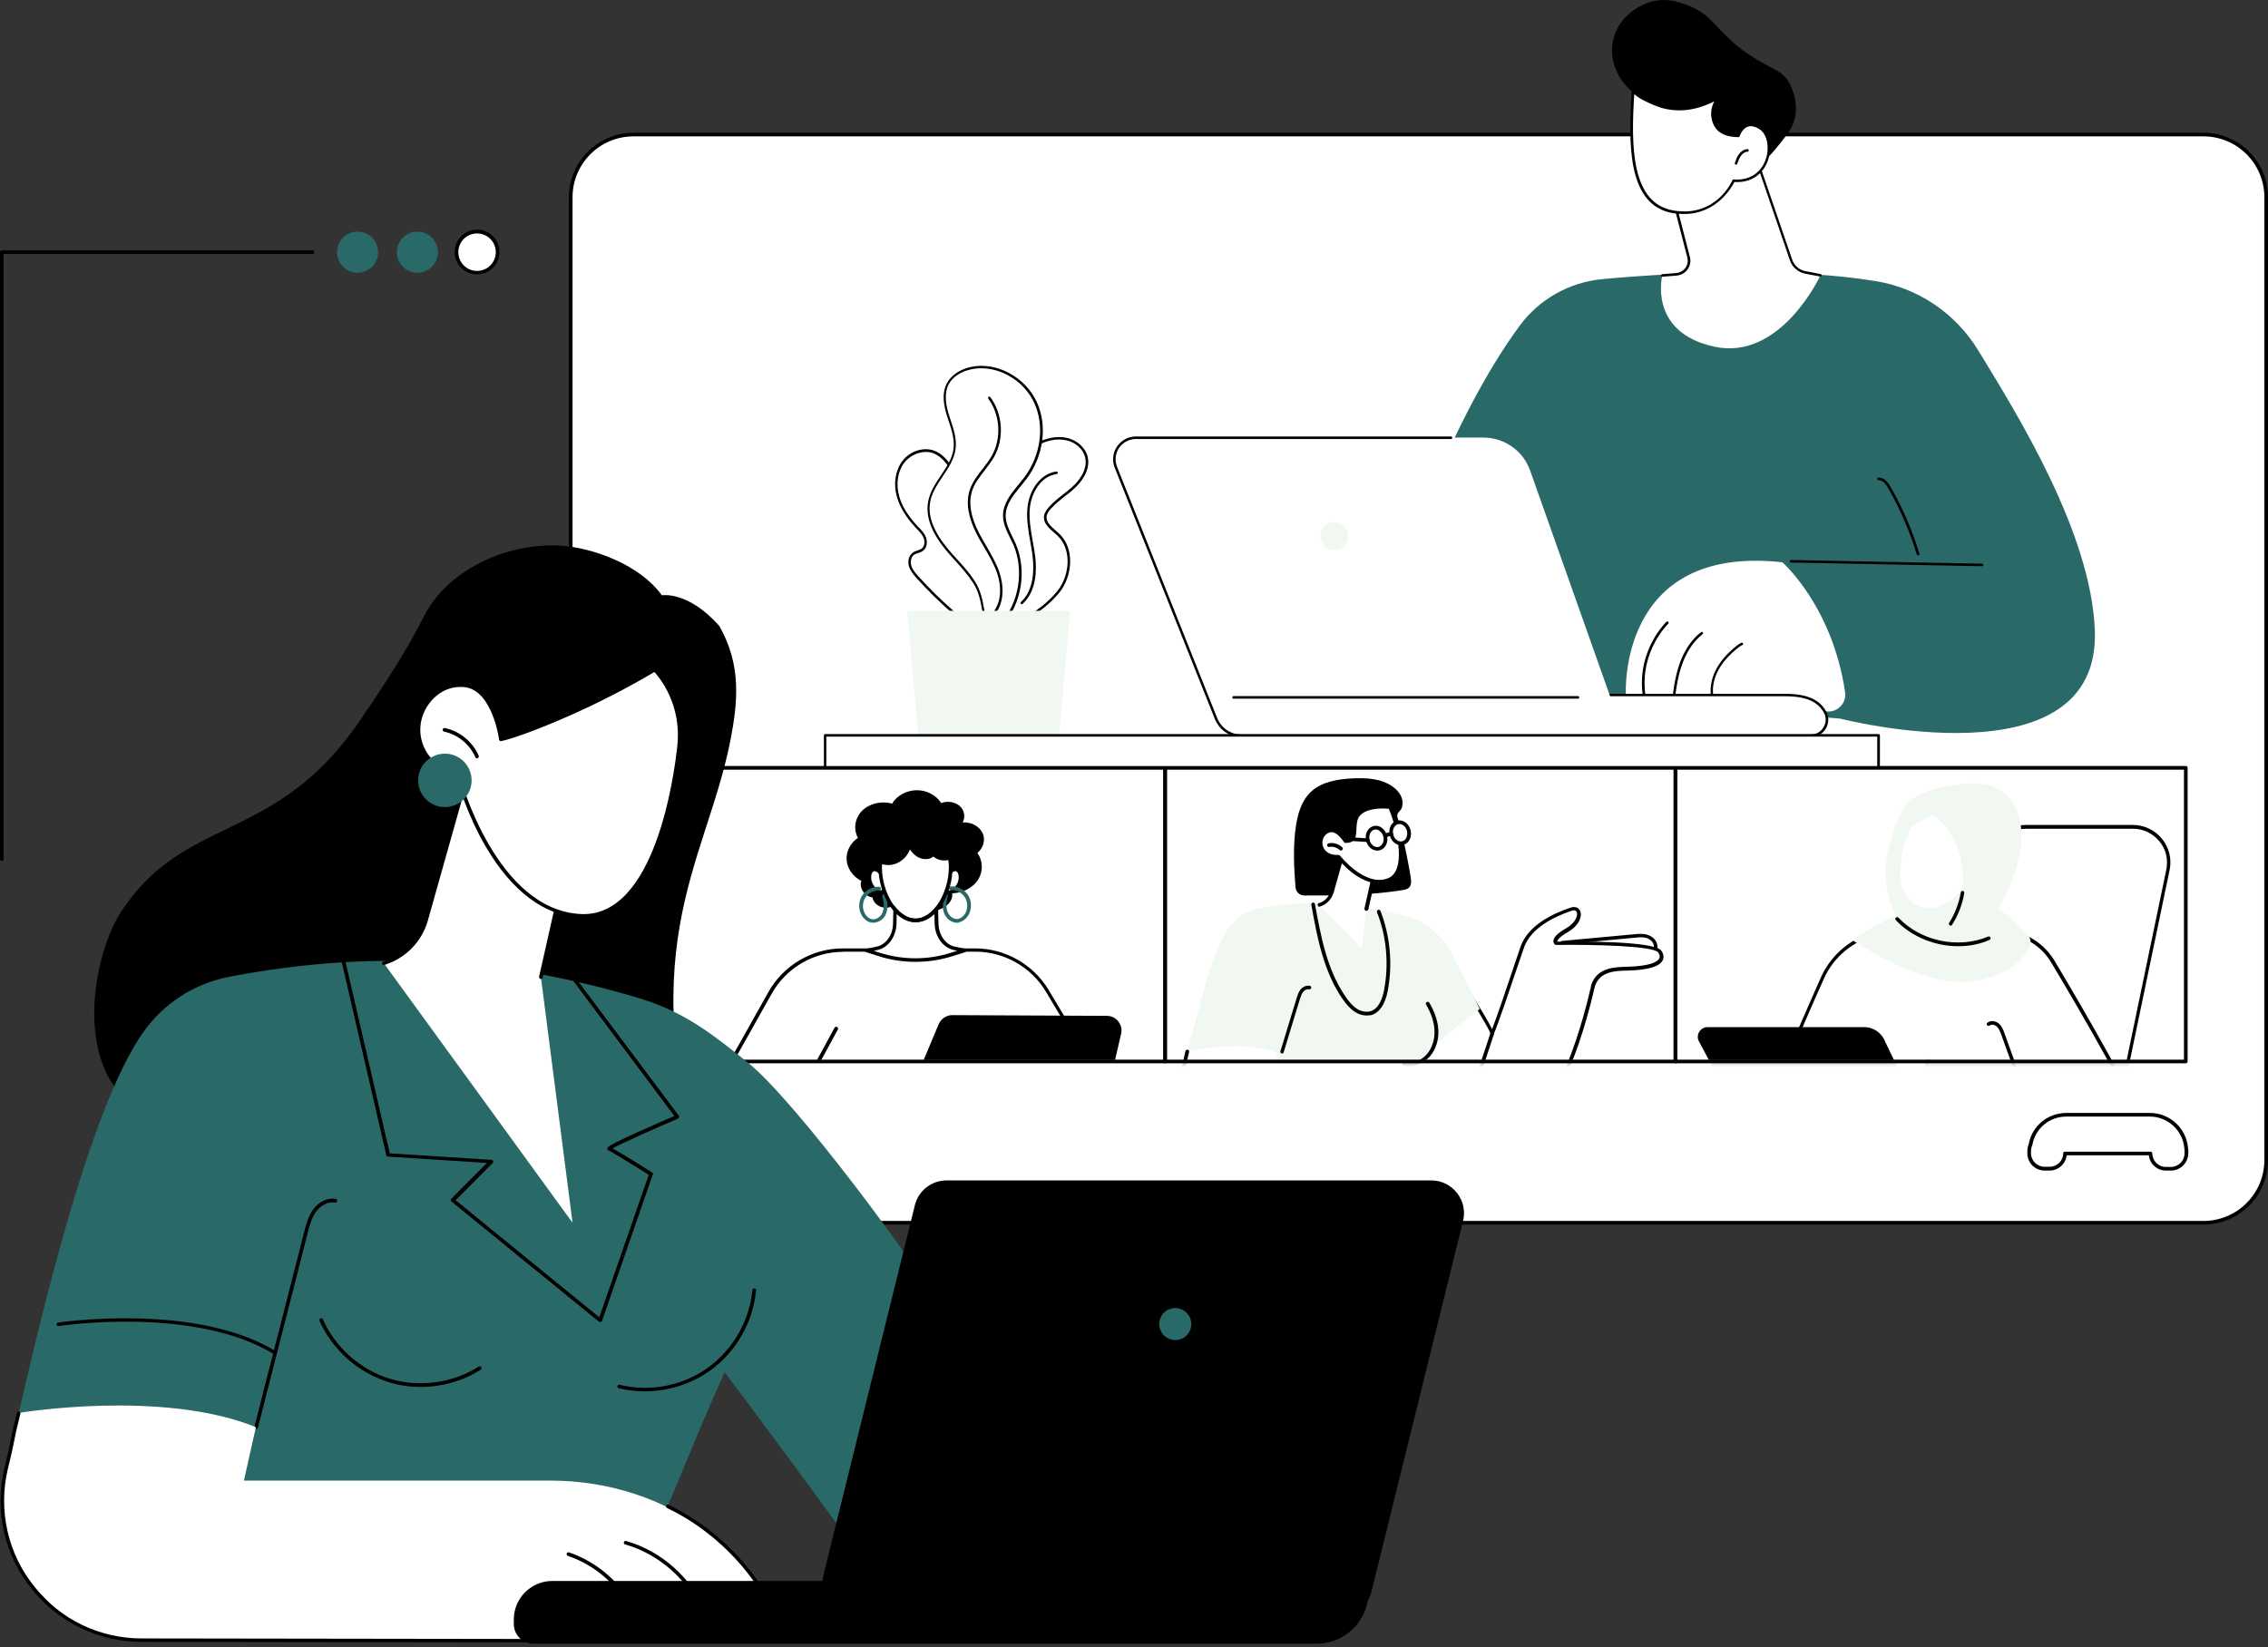
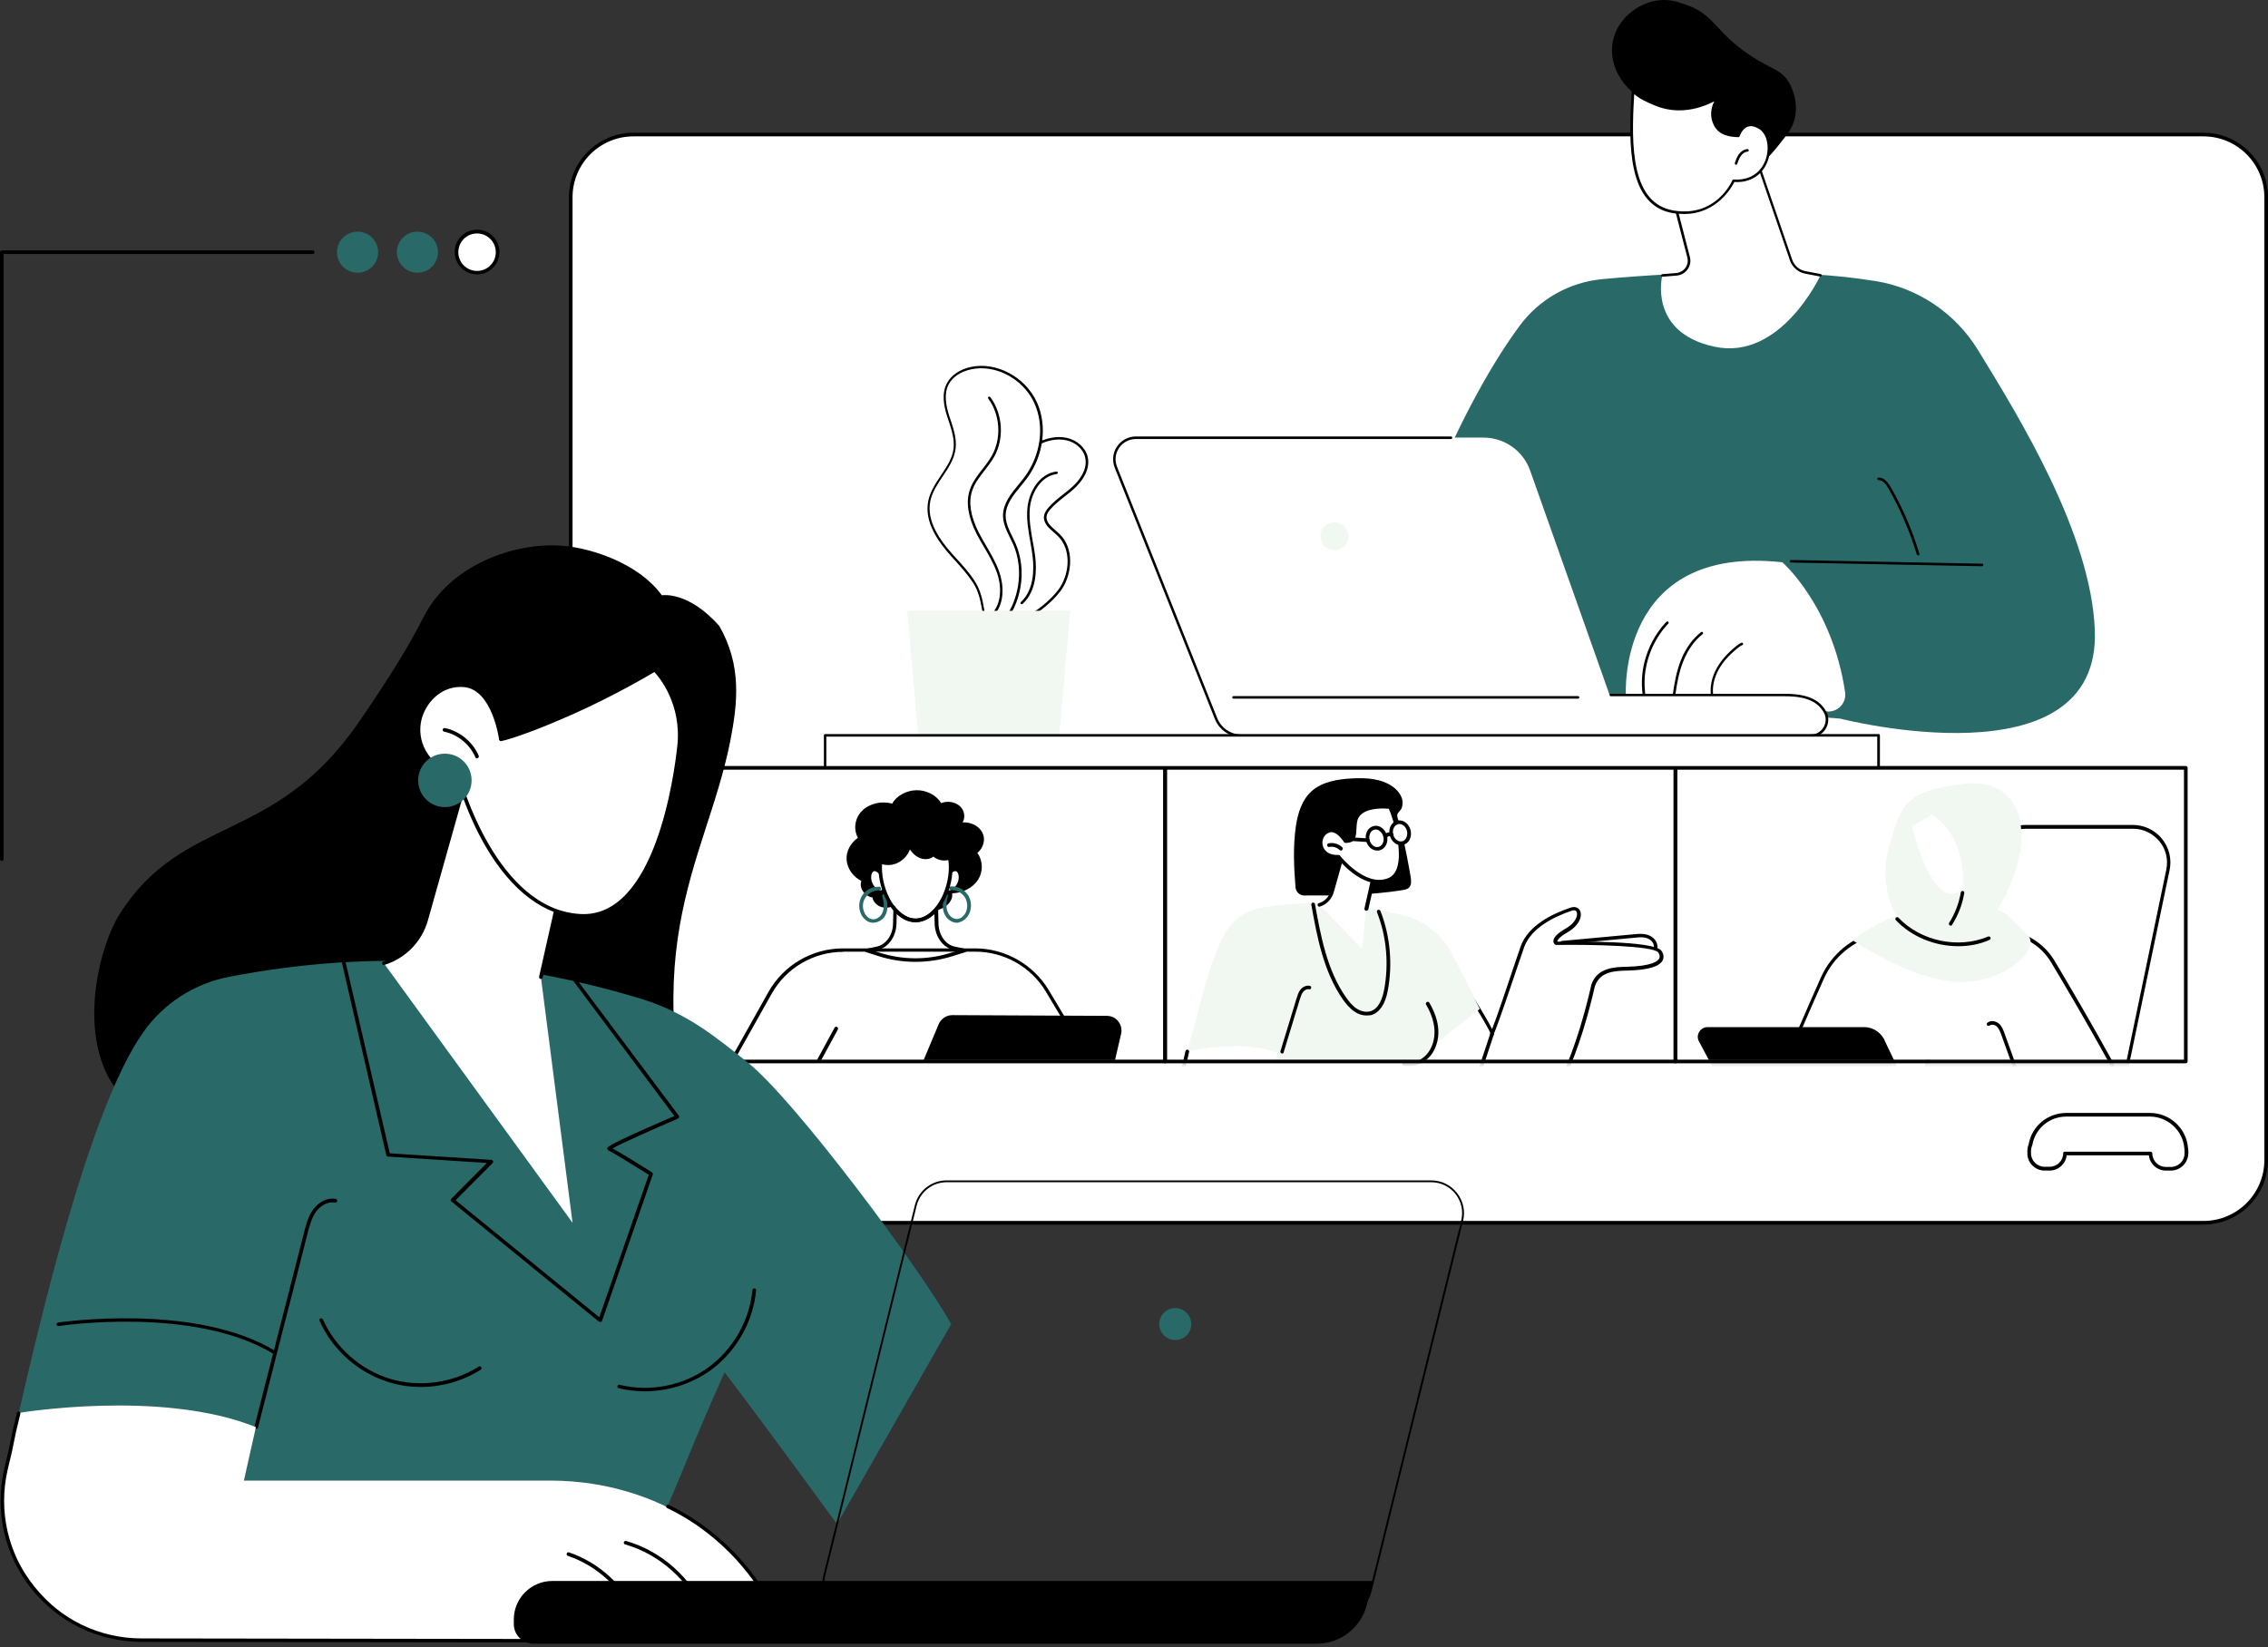
<svg xmlns="http://www.w3.org/2000/svg" width="530" height="385" viewBox="0 0 530 385" fill="none">
  <rect x="0" y="0" width="530" height="385" fill="#333333" stroke="none" />
  <path d="M514.912 285.826H148.034C139.959 285.826 133.371 279.281 133.371 271.163V46.115C133.371 38.039 139.916 31.451 148.034 31.451H514.912C522.987 31.451 529.575 37.997 529.575 46.115V271.163C529.575 279.238 523.03 285.826 514.912 285.826Z" fill="white" />
  <path d="M514.912 286.251H148.035C139.704 286.251 132.946 279.493 132.946 271.163V46.115C132.946 37.784 139.704 31.026 148.035 31.026H514.912C523.242 31.026 530 37.784 530 46.115V271.163C530 279.493 523.242 286.251 514.912 286.251ZM148.035 31.877C140.172 31.877 133.796 38.252 133.796 46.115V271.163C133.796 279.026 140.172 285.401 148.035 285.401H514.912C522.775 285.401 529.15 279.026 529.15 271.163V46.115C529.15 38.252 522.775 31.877 514.912 31.877H148.035Z" fill="black" />
  <mask id="mask0_711_10833" style="mask-type:luminance" maskUnits="userSpaceOnUse" x="270" y="174" width="127" height="75">
    <path d="M396.799 174.641H270.865V248.212H396.799V174.641Z" fill="white" />
  </mask>
  <g mask="url(#mask0_711_10833)">
    <path d="M386.768 220.543C386.428 219.651 385.621 219.056 384.728 218.843C383.878 218.63 382.943 218.715 382.051 218.8C376.398 219.311 370.703 219.863 365.05 220.373C368.917 222.413 373.168 223.221 377.46 223.391C379.203 223.433 388.128 224.326 386.768 220.543Z" fill="white" />
    <path d="M380.988 223.943C380.01 223.943 379.033 223.901 378.055 223.858C377.8 223.858 377.545 223.816 377.418 223.816C372.615 223.646 368.365 222.626 364.837 220.756C364.667 220.671 364.582 220.501 364.625 220.288C364.667 220.118 364.795 219.948 365.007 219.948L382.008 218.375C382.901 218.29 383.878 218.205 384.813 218.46C385.918 218.758 386.811 219.48 387.151 220.416C387.448 221.181 387.363 221.861 386.938 222.413C386.046 223.603 383.666 223.943 380.988 223.943ZM366.622 220.628C369.725 221.988 373.38 222.796 377.46 222.923C377.63 222.923 377.843 222.923 378.14 222.966C380.053 223.093 385.153 223.391 386.301 221.861C386.556 221.563 386.556 221.138 386.386 220.671C386.088 219.863 385.281 219.395 384.643 219.225C383.836 219.013 382.943 219.098 382.136 219.183L366.622 220.628Z" fill="black" />
    <path d="M355.784 221.181C357.782 215.868 364.71 213.318 367.09 212.51C369.512 211.703 369.937 215.23 366.155 217.44C362.372 219.608 363.647 220.501 363.647 220.501C363.647 220.501 386.131 220.118 387.831 222.413C388.638 223.518 389.361 226.153 380.308 226.451C377.758 226.536 373.678 226.493 372.318 230.319C372.063 231.041 365.262 265.638 351.151 265.68C335.171 265.68 326.755 242.304 326.755 242.304L342.184 230.489C342.184 230.489 349.664 242.389 348.644 241.837C349.961 238.776 355.274 222.541 355.784 221.181Z" fill="white" />
    <path d="M351.109 266.02C335.001 266.02 326.415 242.559 326.33 242.347C326.288 242.177 326.33 241.964 326.458 241.879L341.886 230.064C341.971 229.979 342.099 229.979 342.226 229.979C342.354 229.979 342.439 230.064 342.524 230.191C346.306 236.226 347.964 239.116 348.686 240.562C349.919 237.416 352.427 229.894 353.999 225.218C354.722 223.051 355.274 221.478 355.402 221.096C357.187 216.335 362.67 213.615 367.005 212.17C368.237 211.745 368.96 212.298 369.257 212.935C369.81 214.21 369.002 216.335 366.41 217.865C364.157 219.14 363.945 219.863 363.902 220.076C363.902 220.118 363.902 220.118 363.902 220.118C368.152 220.033 386.513 219.906 388.213 222.201C388.766 222.966 388.893 223.773 388.553 224.453C387.831 225.941 385.153 226.748 380.35 226.876H380.053C377.46 226.961 373.933 227.046 372.743 230.446C372.743 230.489 372.658 230.744 372.573 231.084C370.15 241.582 363.265 266.02 351.109 266.02ZM327.265 242.347C328.285 245.024 336.573 265.17 351.109 265.17C362.627 265.17 369.342 241.157 371.723 230.871C371.85 230.361 371.893 230.191 371.893 230.106C373.295 226.153 377.333 226.068 380.01 225.983H380.265C386.046 225.813 387.406 224.708 387.746 224.028C388.001 223.476 387.703 222.923 387.491 222.626C386.343 221.096 372.275 220.756 363.647 220.883C363.562 220.883 363.477 220.841 363.392 220.798C363.222 220.671 362.967 220.373 363.01 219.948C363.052 219.098 363.987 218.12 365.942 217.015C368.237 215.698 368.79 213.955 368.45 213.19C368.195 212.638 367.6 212.765 367.26 212.893C363.137 214.295 357.867 216.888 356.209 221.308C356.082 221.691 355.529 223.348 354.807 225.388C353.064 230.574 350.174 239.159 349.111 241.624C349.154 241.837 349.069 241.922 349.026 241.964C348.899 242.092 348.686 242.177 348.431 242.007C348.261 241.879 348.176 241.667 348.261 241.454C347.794 240.222 344.394 234.611 342.056 230.914L327.265 242.347Z" fill="black" />
    <path d="M345.796 250.762C345.753 250.762 345.711 250.762 345.668 250.762C345.456 250.677 345.328 250.464 345.413 250.209L348.261 241.582C348.346 241.369 348.558 241.242 348.814 241.327C349.026 241.412 349.154 241.624 349.069 241.879L346.221 250.507C346.136 250.677 345.966 250.762 345.796 250.762Z" fill="black" />
    <path d="M335.213 244.174L345.796 235.844C345.796 235.844 343.926 231.849 339.209 222.796C336.956 218.503 333.003 215.315 328.328 214.083C320.55 212.043 307.587 209.748 294.284 212.298C291.394 212.85 288.844 214.508 287.144 216.888C282.638 223.263 280.301 236.311 277.411 245.789L295.814 246.129L291.436 261.473L327.01 261.26L335.213 244.174Z" fill="#F1F7F1" />
    <path d="M344.861 267.21H287.016C279.578 267.21 274.095 260.325 275.753 253.057L277.41 245.789C277.41 245.789 290.203 242.772 298.576 246.129L296.834 253.142H323.95C329.093 253.142 334.151 254.757 338.231 257.945C340.993 260.07 343.586 263.088 344.861 267.21Z" fill="white" />
    <path d="M344.862 267.635H287.016C283.361 267.635 279.918 265.978 277.666 263.13C275.371 260.282 274.521 256.585 275.371 252.972L277.028 245.704C277.071 245.492 277.326 245.322 277.538 245.364C277.751 245.407 277.921 245.662 277.878 245.874L276.221 253.142C275.456 256.457 276.221 259.9 278.346 262.578C280.471 265.255 283.659 266.785 287.059 266.785H344.267C343.119 263.513 340.994 260.665 337.976 258.285C336.021 256.755 333.811 255.565 331.388 254.757C331.176 254.672 331.048 254.46 331.133 254.205C331.218 253.992 331.431 253.865 331.686 253.95C334.194 254.8 336.489 256.032 338.529 257.605C341.886 260.24 344.181 263.428 345.287 267.083C345.329 267.21 345.287 267.338 345.202 267.465C345.117 267.55 344.989 267.635 344.862 267.635Z" fill="black" />
    <path d="M299.639 246.257C299.597 246.257 299.554 246.257 299.512 246.257C299.299 246.172 299.172 245.959 299.214 245.747L302.997 233.336C303.209 232.699 303.422 231.934 303.889 231.339C304.484 230.616 305.334 230.276 306.1 230.446C306.312 230.489 306.482 230.744 306.397 230.956C306.354 231.169 306.1 231.339 305.887 231.254C305.377 231.126 304.867 231.466 304.527 231.849C304.144 232.316 303.974 232.954 303.762 233.549L299.979 245.959C299.979 246.129 299.809 246.257 299.639 246.257Z" fill="black" />
    <path d="M319.318 237.374C318.383 237.374 317.405 237.076 316.555 236.481C315.408 235.716 314.558 234.654 313.878 233.719C309.245 227.131 307.757 218.843 306.44 211.49C306.397 211.278 306.567 211.023 306.78 210.98C306.992 210.938 307.247 211.108 307.29 211.32C308.607 218.545 310.052 226.791 314.6 233.209C315.238 234.101 316.003 235.079 317.023 235.759C318.043 236.439 319.233 236.651 320.21 236.396C322.208 235.844 323.058 233.379 323.44 231.424C324.588 225.388 324.036 218.928 321.783 213.233C321.698 213.02 321.825 212.765 322.038 212.68C322.25 212.595 322.505 212.723 322.59 212.935C324.886 218.8 325.481 225.431 324.291 231.636C323.695 234.781 322.335 236.736 320.423 237.289C320.04 237.331 319.7 237.374 319.318 237.374Z" fill="black" />
    <path d="M329.178 249.232C328.753 249.232 328.37 249.189 327.945 249.104C327.733 249.062 327.563 248.807 327.648 248.594C327.69 248.382 327.945 248.212 328.158 248.297C329.986 248.722 332.153 247.957 333.471 246.384C334.703 244.939 335.341 242.857 335.213 240.689C335.086 238.819 334.448 236.864 333.258 234.824C333.131 234.611 333.216 234.356 333.428 234.229C333.641 234.101 333.896 234.186 334.023 234.399C335.256 236.524 335.978 238.606 336.106 240.604C336.276 242.984 335.553 245.279 334.193 246.894C332.876 248.382 331.006 249.232 329.178 249.232Z" fill="black" />
    <path d="M329.645 204.945C329.093 201.672 328.455 198.399 327.69 195.169C327.478 194.362 327.308 193.512 327.095 192.704C326.968 192.109 326.373 190.962 326.543 190.367C326.67 189.899 327.35 189.432 327.563 188.879C327.775 188.242 327.818 187.561 327.69 186.924C327.393 185.691 326.5 184.629 325.438 183.864C322.803 181.994 319.317 181.781 316.045 181.951C312.645 182.121 308.989 182.716 306.524 184.926C304.187 187.009 303.294 190.112 302.827 193.129C302.147 197.847 302.359 202.65 302.742 207.41C302.827 208.472 303.719 209.323 304.782 209.323C312.432 209.365 320.082 209.28 327.605 208.09C328.2 208.005 328.88 207.877 329.305 207.452C329.9 206.772 329.773 205.795 329.645 204.945Z" fill="black" />
    <path d="M319.275 212.468L318.255 221.818L308.352 211.49C309.797 211.065 310.902 209.918 311.327 208.472L314.005 198.952L321.528 202.735L319.275 212.468Z" fill="white" />
    <path d="M319.275 212.893C319.233 212.893 319.233 212.893 319.19 212.893C318.978 212.85 318.808 212.595 318.85 212.383L320.975 202.947L314.217 199.547L311.667 208.6C311.2 210.173 310.01 211.448 308.437 211.915C308.225 212 307.97 211.873 307.927 211.618C307.842 211.405 307.97 211.15 308.225 211.108C309.542 210.725 310.52 209.705 310.902 208.387L313.58 198.867C313.622 198.74 313.707 198.654 313.835 198.612C313.962 198.569 314.09 198.569 314.217 198.612L321.74 202.395C321.91 202.48 321.995 202.692 321.953 202.862L319.743 212.638C319.658 212.765 319.488 212.893 319.275 212.893Z" fill="black" />
    <path d="M314.43 196.614C314.43 196.614 312.602 193.554 310.605 194.149C307.587 195.084 307.757 200.525 312.772 200.27C312.772 200.27 318.68 207.835 324.375 205.71C330.071 203.627 325.905 190.834 324.8 188.624C324.8 188.624 317.278 187.604 316.683 192.152C316.385 194.872 317.023 196.614 314.43 196.614Z" fill="white" />
    <path d="M322.292 206.517C317.617 206.517 313.41 201.715 312.602 200.695C309.839 200.78 308.522 199.122 308.267 197.677C307.969 195.934 308.904 194.277 310.519 193.767C312.475 193.172 314.217 195.467 314.685 196.189C316.002 196.147 316.087 195.552 316.172 193.809C316.215 193.342 316.215 192.789 316.3 192.194C316.427 191.132 316.937 190.239 317.787 189.559C320.21 187.689 324.673 188.242 324.885 188.284C325.013 188.284 325.14 188.369 325.225 188.497C326.118 190.282 329.008 198.91 327.18 203.457C326.67 204.775 325.778 205.71 324.588 206.135C323.78 206.432 323.015 206.517 322.292 206.517ZM312.814 199.845C312.942 199.845 313.07 199.887 313.155 200.015C313.197 200.1 318.935 207.325 324.247 205.327C325.225 204.987 325.905 204.265 326.373 203.117C327.945 199.165 325.608 191.387 324.545 189.049C323.653 188.964 320.167 188.752 318.297 190.197C317.617 190.707 317.235 191.387 317.107 192.237C317.022 192.789 317.022 193.342 316.98 193.809C316.895 195.552 316.81 197.039 314.43 197.039C314.26 197.039 314.132 196.954 314.047 196.827C313.579 196.062 312.092 194.149 310.732 194.574C309.372 194.999 308.862 196.402 309.074 197.507C309.329 198.74 310.392 199.972 312.814 199.845C312.772 199.845 312.772 199.845 312.814 199.845Z" fill="black" />
    <path d="M313.367 198.824C313.282 198.824 313.155 198.782 313.07 198.697C312.432 198.102 311.497 197.804 310.647 197.974C310.434 198.017 310.179 197.889 310.137 197.634C310.094 197.422 310.222 197.167 310.477 197.124C311.625 196.912 312.815 197.252 313.665 198.059C313.835 198.229 313.835 198.484 313.665 198.655C313.622 198.782 313.495 198.824 313.367 198.824Z" fill="black" />
    <path d="M323.695 195.467C323.993 196.827 323.355 198.102 322.25 198.357C321.145 198.612 319.955 197.719 319.657 196.402C319.36 195.042 319.997 193.767 321.103 193.512C322.208 193.257 323.355 194.107 323.695 195.467Z" fill="white" />
    <path d="M321.826 198.824C320.636 198.824 319.531 197.847 319.233 196.487C319.063 195.722 319.148 194.999 319.446 194.362C319.786 193.682 320.338 193.257 321.018 193.087C321.698 192.917 322.378 193.087 322.973 193.554C323.526 193.979 323.951 194.617 324.121 195.382C324.503 196.954 323.696 198.484 322.336 198.782C322.166 198.824 321.996 198.824 321.826 198.824ZM321.486 193.894C321.401 193.894 321.273 193.894 321.188 193.937C320.763 194.022 320.423 194.319 320.211 194.744C319.998 195.212 319.913 195.764 320.041 196.317C320.296 197.422 321.231 198.187 322.123 197.974C323.016 197.762 323.526 196.699 323.271 195.594C323.143 195.042 322.846 194.574 322.421 194.277C322.123 193.979 321.826 193.894 321.486 193.894Z" fill="black" />
    <path d="M329.221 194.192C329.518 195.552 328.88 196.827 327.775 197.082C326.67 197.337 325.48 196.444 325.183 195.127C324.885 193.767 325.523 192.492 326.628 192.237C327.733 191.939 328.881 192.832 329.221 194.192Z" fill="white" />
    <path d="M327.351 197.549C326.841 197.549 326.331 197.379 325.906 197.039C325.353 196.614 324.928 195.977 324.758 195.212C324.376 193.639 325.183 192.109 326.543 191.812C327.903 191.514 329.263 192.534 329.646 194.107C329.816 194.872 329.731 195.594 329.433 196.232C329.093 196.912 328.541 197.337 327.861 197.507C327.691 197.549 327.521 197.549 327.351 197.549ZM327.011 192.619C326.926 192.619 326.798 192.619 326.713 192.662C325.821 192.874 325.311 193.937 325.566 195.042C325.693 195.594 325.991 196.062 326.416 196.359C326.798 196.657 327.223 196.742 327.648 196.657C328.073 196.572 328.413 196.274 328.626 195.849C328.838 195.382 328.923 194.829 328.796 194.277C328.583 193.299 327.818 192.619 327.011 192.619Z" fill="black" />
    <path d="M323.695 195.892C323.61 195.892 323.525 195.849 323.44 195.807C323.27 195.637 323.228 195.382 323.398 195.212C323.695 194.829 324.545 194.234 325.438 194.787C325.65 194.914 325.693 195.169 325.608 195.382C325.48 195.594 325.225 195.637 325.013 195.552C324.545 195.254 324.078 195.764 324.078 195.807C323.908 195.849 323.823 195.892 323.695 195.892Z" fill="black" />
    <path d="M319.615 196.827L314.345 196.487C314.09 196.487 313.92 196.274 313.963 196.019C313.963 195.764 314.175 195.637 314.43 195.637L319.658 195.977C319.913 195.977 320.083 196.189 320.04 196.444C320.04 196.657 319.87 196.827 319.615 196.827Z" fill="black" />
  </g>
  <path d="M391.528 248.552H272.268C272.013 248.552 271.843 248.382 271.843 248.127V179.486C271.843 179.231 272.013 179.061 272.268 179.061H391.528C391.783 179.061 391.953 179.231 391.953 179.486V248.127C391.953 248.382 391.741 248.552 391.528 248.552ZM272.693 247.702H391.103V179.911H272.693V247.702Z" fill="black" />
  <mask id="mask1_711_10833" style="mask-type:luminance" maskUnits="userSpaceOnUse" x="153" y="179" width="120" height="69">
    <path d="M272.268 179.614H153.007V247.999H272.268V179.614Z" fill="white" />
  </mask>
  <g mask="url(#mask1_711_10833)">
    <path d="M261.77 260.112L244.727 231.594C241.199 225.686 234.824 222.073 227.938 222.073H197.039C189.942 222.073 183.439 225.898 179.954 232.061L164.78 259.092C161.72 264.575 162.443 271.418 166.565 276.136L187.349 299.767L196.189 289.779C199.08 286.506 198.994 281.576 196.019 278.388L190.664 272.651H232.444L261.77 260.112Z" fill="white" />
    <path d="M187.391 300.192C187.264 300.192 187.136 300.149 187.051 300.064L166.268 276.433C162.017 271.588 161.252 264.533 164.398 258.922L179.571 231.891C183.099 225.601 189.771 221.691 196.997 221.691H227.896C234.908 221.691 241.454 225.431 245.066 231.424L262.11 259.942C262.152 260.027 262.195 260.155 262.152 260.282C262.11 260.41 262.025 260.495 261.897 260.537L232.571 273.033C232.528 273.076 232.443 273.076 232.401 273.076H191.599L196.274 278.091C199.419 281.448 199.504 286.591 196.444 290.076L187.604 300.064C187.604 300.149 187.476 300.192 187.391 300.192ZM197.039 222.498C190.111 222.498 183.736 226.238 180.336 232.274L165.163 259.305C162.188 264.618 162.868 271.248 166.905 275.838L187.391 299.087L195.892 289.481C198.654 286.336 198.569 281.703 195.722 278.643L190.366 272.906C190.239 272.778 190.239 272.608 190.281 272.438C190.366 272.268 190.494 272.183 190.664 272.183H232.358L261.175 259.9L244.386 231.764C240.944 226.026 234.653 222.456 227.938 222.456H197.039V222.498Z" fill="black" />
    <path d="M184.442 261.056C184.357 261.056 184.315 261.056 184.23 261.013C184.017 260.886 183.932 260.631 184.06 260.418L195.025 240.23C195.153 240.017 195.408 239.932 195.62 240.06C195.833 240.187 195.918 240.442 195.791 240.655L184.825 260.843C184.74 260.971 184.612 261.056 184.442 261.056Z" fill="black" />
    <path d="M229.596 194.702C228.873 193.129 226.918 192.109 224.963 192.237C225.643 191.004 225.388 189.389 224.283 188.412C223.178 187.434 221.351 187.136 219.948 187.731C218.843 185.904 216.505 184.671 214.168 184.714C211.788 184.756 209.493 186.031 208.472 187.859C206.05 187.136 203.16 187.817 201.46 189.517C199.76 191.217 199.377 193.809 200.482 195.849C198.697 197.082 197.677 199.08 197.847 201.077C198.017 203.032 199.335 204.945 201.29 205.922C200.695 207.537 202.012 209.493 203.882 209.79C204.052 210.768 204.86 211.66 205.922 212C206.857 212.298 208.005 212.213 208.855 211.703C209.025 211.788 209.238 211.83 209.45 211.83C209.918 211.83 210.428 211.533 210.513 211.108C210.64 212.213 211.745 213.19 213.02 213.488C214.38 213.828 215.868 213.573 217.27 213.275C218.588 212.978 219.863 212.595 220.926 211.873C221.988 211.15 222.711 209.96 222.498 208.812C224.963 208.77 227.386 207.495 228.576 205.625C229.766 203.712 229.723 201.247 228.406 199.377C229.808 198.187 230.361 196.232 229.596 194.702Z" fill="black" />
-     <path d="M222.966 221.648C220.628 221.138 218.928 218.758 218.843 215.91L218.631 207.155L214.678 206.815V206.687L213.955 206.73L213.233 206.687V206.815L209.28 207.155L209.068 215.91C208.983 218.758 207.283 221.138 204.945 221.648L202.522 222.158L205.455 223.093C210.938 224.836 216.846 224.836 222.328 223.093L225.346 222.158L222.966 221.648Z" fill="white" />
    <path d="M213.956 224.836C211.065 224.836 208.175 224.411 205.37 223.518L202.438 222.583C202.268 222.541 202.14 222.371 202.14 222.158C202.14 221.946 202.268 221.818 202.48 221.776L204.903 221.266C207.028 220.798 208.643 218.588 208.685 215.953L208.898 207.197C208.898 206.985 209.068 206.815 209.28 206.772L212.936 206.432L212.978 206.39C213.063 206.305 213.191 206.262 213.318 206.262L213.998 206.305L214.678 206.262C214.806 206.262 214.933 206.305 215.018 206.39L215.061 206.432L218.716 206.772C218.928 206.772 219.098 206.985 219.098 207.197L219.311 215.953C219.396 218.588 220.968 220.841 223.094 221.266L225.516 221.776C225.686 221.818 225.856 221.988 225.856 222.158C225.856 222.371 225.729 222.541 225.559 222.583L222.541 223.518C219.693 224.411 216.803 224.836 213.956 224.836ZM204.18 222.243L205.583 222.711C211.023 224.411 216.761 224.453 222.201 222.711L223.689 222.243L222.881 222.073C220.373 221.521 218.503 218.97 218.418 215.953L218.206 207.58L214.636 207.282C214.551 207.282 214.466 207.24 214.381 207.197L213.998 207.24C213.956 207.24 213.956 207.24 213.913 207.24L213.531 207.197C213.446 207.24 213.403 207.282 213.276 207.282L209.705 207.58L209.493 215.953C209.408 218.97 207.538 221.563 205.03 222.073L204.18 222.243Z" fill="black" />
    <path d="M224.411 204.435C224.326 203.925 224.071 203.415 223.561 203.245C222.626 202.947 221.691 204.095 221.309 204.817C220.969 205.582 220.884 206.602 220.926 207.41C220.926 207.75 221.011 208.132 221.266 208.345C221.606 208.643 222.201 208.515 222.626 208.302C223.944 207.537 224.709 205.922 224.411 204.435Z" fill="white" />
    <path d="M221.818 208.94C221.52 208.94 221.265 208.855 221.01 208.643C220.628 208.303 220.543 207.792 220.543 207.41C220.5 206.9 220.5 205.625 220.968 204.647C221.393 203.755 222.498 202.437 223.73 202.82C224.283 202.99 224.708 203.542 224.836 204.307C225.133 205.965 224.326 207.792 222.838 208.6C222.54 208.813 222.2 208.94 221.818 208.94ZM223.263 203.627C222.668 203.627 221.988 204.392 221.733 205.03C221.35 205.837 221.35 206.942 221.393 207.41C221.393 207.75 221.478 207.92 221.563 208.047C221.733 208.218 222.115 208.09 222.413 207.92C223.561 207.24 224.241 205.837 223.986 204.52C223.943 204.35 223.815 203.797 223.433 203.67C223.39 203.627 223.348 203.627 223.263 203.627Z" fill="black" />
    <path d="M223.646 215.698C222.838 215.698 221.988 215.315 221.393 214.678C220.756 213.998 220.373 213.063 220.331 212C220.288 211.193 220.416 210.343 220.713 209.238C220.756 209.025 221.011 208.898 221.223 208.94C221.436 209.025 221.563 209.238 221.521 209.45C221.223 210.47 221.138 211.235 221.181 211.915C221.223 212.765 221.521 213.573 222.031 214.083C222.583 214.678 223.348 214.933 224.028 214.763C224.581 214.635 225.091 214.21 225.474 213.658C226.196 212.553 226.196 211.023 225.558 209.875C224.878 208.728 223.561 208.005 222.243 208.047C221.988 208.047 221.818 207.877 221.818 207.622C221.818 207.367 221.988 207.197 222.243 207.197C223.858 207.112 225.516 208.005 226.324 209.408C227.131 210.81 227.089 212.68 226.239 214.04C225.729 214.805 225.048 215.358 224.283 215.528C224.028 215.698 223.816 215.698 223.646 215.698Z" fill="#296968" />
    <path d="M203.203 204.435C203.288 203.925 203.543 203.415 204.053 203.245C204.988 202.947 205.923 204.095 206.305 204.817C206.645 205.582 206.73 206.602 206.688 207.41C206.688 207.75 206.603 208.132 206.348 208.345C206.008 208.642 205.413 208.515 204.988 208.302C203.67 207.537 202.948 205.922 203.203 204.435Z" fill="white" />
    <path d="M205.795 208.94C205.455 208.94 205.073 208.813 204.775 208.643C203.287 207.792 202.48 206.007 202.777 204.35C202.905 203.585 203.33 203.032 203.882 202.862C205.073 202.48 206.22 203.755 206.645 204.69C207.113 205.667 207.113 206.942 207.07 207.452C207.07 207.835 206.985 208.345 206.603 208.685C206.39 208.855 206.093 208.94 205.795 208.94ZM204.35 203.627C204.308 203.627 204.222 203.627 204.18 203.67C203.797 203.797 203.67 204.35 203.628 204.52C203.372 205.837 204.053 207.282 205.2 207.92C205.498 208.09 205.88 208.175 206.05 208.047C206.178 207.962 206.22 207.75 206.22 207.41C206.22 206.942 206.263 205.837 205.88 205.03C205.625 204.392 204.945 203.627 204.35 203.627Z" fill="black" />
    <path d="M204.01 215.698C203.797 215.698 203.627 215.655 203.415 215.613C202.65 215.443 201.969 214.89 201.459 214.125C200.609 212.765 200.567 210.895 201.374 209.493C202.182 208.09 203.84 207.197 205.455 207.282C205.71 207.282 205.88 207.495 205.88 207.707C205.88 207.962 205.667 208.132 205.455 208.132C204.137 208.09 202.82 208.812 202.14 209.96C201.459 211.108 201.502 212.595 202.224 213.743C202.607 214.338 203.117 214.72 203.67 214.848C204.35 215.018 205.115 214.72 205.667 214.168C206.177 213.658 206.475 212.893 206.517 212C206.56 211.278 206.432 210.513 206.177 209.535C206.092 209.322 206.262 209.067 206.475 209.025C206.687 208.94 206.942 209.11 206.985 209.322C207.282 210.428 207.41 211.278 207.367 212.085C207.325 213.148 206.942 214.125 206.305 214.763C205.625 215.358 204.817 215.698 204.01 215.698Z" fill="#296968" />
    <path d="M218.163 199.675C217.398 200.567 215.953 200.61 214.933 200.1C213.87 199.59 213.148 198.57 212.553 197.592C212.255 199.377 210.895 200.992 209.153 201.587C208.048 201.97 206.858 201.927 205.753 201.502C205.71 201.927 205.667 202.395 205.667 202.862C205.667 208.855 209.365 215.23 213.913 215.23C218.461 215.23 222.158 208.855 222.158 202.862C222.158 202.055 222.073 201.29 221.946 200.567C221.818 200.61 221.733 200.652 221.606 200.695C220.416 200.95 219.056 200.567 218.163 199.675Z" fill="white" />
    <path d="M213.956 215.57C208.983 215.57 205.285 208.812 205.285 202.777C205.285 202.31 205.328 201.842 205.37 201.375C205.37 201.247 205.455 201.12 205.583 201.077C205.71 200.992 205.838 200.992 205.965 201.035C206.985 201.417 208.09 201.417 209.068 201.12C210.64 200.567 211.873 199.122 212.17 197.464C212.213 197.294 212.34 197.167 212.511 197.124C212.681 197.082 212.851 197.167 212.936 197.337C213.446 198.187 214.126 199.207 215.146 199.717C215.953 200.142 217.228 200.185 217.866 199.377C217.951 199.292 218.078 199.25 218.163 199.25C218.248 199.25 218.418 199.292 218.461 199.377C219.226 200.185 220.416 200.525 221.478 200.227C221.563 200.185 221.691 200.142 221.776 200.1C221.903 200.057 222.031 200.057 222.158 200.1C222.286 200.142 222.371 200.27 222.371 200.397C222.498 201.162 222.583 201.97 222.583 202.777C222.626 208.855 218.928 215.57 213.956 215.57ZM206.135 202.012C206.135 202.267 206.093 202.522 206.093 202.777C206.093 208.302 209.493 214.72 213.913 214.72C218.333 214.72 221.733 208.302 221.733 202.777C221.733 202.182 221.691 201.587 221.606 201.035C220.416 201.332 219.056 201.035 218.121 200.227C217.143 201.035 215.698 200.95 214.678 200.44C213.786 200.015 213.148 199.292 212.638 198.57C212.086 200.1 210.768 201.375 209.238 201.927C208.303 202.267 207.198 202.31 206.135 202.012Z" fill="black" />
    <path d="M213.955 215.57C211.958 215.57 209.96 214.423 208.388 212.298C208.26 212.128 208.303 211.83 208.473 211.703C208.643 211.575 208.94 211.618 209.068 211.788C210.513 213.658 212.255 214.72 213.955 214.72C216.08 214.72 217.738 213.233 218.716 212C218.843 211.83 219.141 211.788 219.311 211.915C219.481 212.043 219.523 212.34 219.396 212.51C217.823 214.508 215.868 215.57 213.955 215.57Z" fill="black" />
    <path d="M208.855 264.448L219.353 239.414C219.906 238.139 221.138 237.289 222.541 237.289L258.667 237.459C260.878 237.459 262.493 239.541 261.983 241.667L256.33 266.105L208.855 264.448Z" fill="black" />
  </g>
  <path d="M272.268 248.552H153.008C152.753 248.552 152.583 248.382 152.583 248.127V179.486C152.583 179.231 152.753 179.061 153.008 179.061H272.268C272.523 179.061 272.693 179.231 272.693 179.486V248.127C272.693 248.382 272.481 248.552 272.268 248.552ZM153.433 247.702H271.843V179.911H153.433V247.702Z" fill="black" />
  <mask id="mask2_711_10833" style="mask-type:luminance" maskUnits="userSpaceOnUse" x="391" y="179" width="120" height="70">
    <path d="M510.917 179.486H391.657V248.127H510.917V179.486Z" fill="white" />
  </mask>
  <g mask="url(#mask2_711_10833)">
    <path d="M450.182 249.062L465.482 199.164C466.545 195.679 469.775 193.257 473.43 193.257H498.421C503.692 193.257 507.644 198.102 506.582 203.287L497.104 249.062H450.182Z" fill="white" />
    <path d="M497.104 249.487H450.181C450.054 249.487 449.926 249.402 449.841 249.317C449.756 249.189 449.756 249.062 449.756 248.934L465.057 199.037C466.205 195.339 469.562 192.832 473.43 192.832H498.421C501.056 192.832 503.564 194.022 505.221 196.062C506.879 198.102 507.559 200.78 507.007 203.372L497.486 249.104C497.486 249.317 497.316 249.487 497.104 249.487ZM450.776 248.637H496.806L506.242 203.245C506.709 200.907 506.157 198.484 504.627 196.657C503.096 194.829 500.886 193.724 498.506 193.724H473.472C469.987 193.724 466.927 195.977 465.907 199.292L450.776 248.637Z" fill="black" />
  </g>
  <mask id="mask3_711_10833" style="mask-type:luminance" maskUnits="userSpaceOnUse" x="391" y="179" width="120" height="70">
    <path d="M510.917 179.486H391.657V248.127H510.917V179.486Z" fill="white" />
  </mask>
  <g mask="url(#mask3_711_10833)">
    <path d="M418.05 246.597C418.05 246.597 422.428 236.311 425.913 228.533C428.25 223.348 432.84 219.523 438.408 218.205L450.861 215.23H457.662C457.662 215.23 464.802 216.675 470.965 218.248C474.663 219.183 477.85 221.563 479.805 224.836C482.95 230.106 488.136 238.946 493.023 247.744C498.931 258.412 491.238 271.503 478.998 271.503H466.672L444.103 268.145L418.05 246.597Z" fill="white" />
    <path d="M478.955 271.928H466.629H466.587L444.018 268.57C443.933 268.57 443.848 268.528 443.806 268.485L417.837 246.937C417.71 246.809 417.625 246.597 417.71 246.427C417.752 246.342 422.13 236.056 425.572 228.363C427.952 223.093 432.713 219.14 438.323 217.78L450.776 214.805C450.819 214.805 450.861 214.805 450.861 214.805H457.661C457.704 214.805 457.704 214.805 457.746 214.805C457.831 214.805 464.972 216.293 471.05 217.823C474.875 218.8 478.105 221.223 480.145 224.623C483.545 230.318 488.603 238.946 493.363 247.574C496.211 252.717 496.126 258.837 493.151 263.895C490.133 268.91 484.863 271.928 478.955 271.928ZM466.672 271.078H478.955C484.523 271.078 489.538 268.23 492.386 263.428C495.233 258.625 495.318 252.845 492.598 247.957C487.838 239.329 482.78 230.744 479.38 225.048C477.467 221.818 474.407 219.565 470.794 218.673C464.972 217.185 458.171 215.783 457.576 215.698H450.861L438.451 218.63C433.053 219.906 428.505 223.688 426.252 228.703C423.107 235.674 419.24 244.769 418.517 246.469L444.188 267.763L466.672 271.078Z" fill="black" />
    <path d="M472.963 255.82C472.793 255.82 472.623 255.692 472.58 255.522L467.692 241.922C467.437 241.242 467.182 240.476 466.63 239.966C466.205 239.541 465.44 239.371 464.972 239.711C464.802 239.839 464.505 239.839 464.377 239.669C464.207 239.499 464.25 239.201 464.42 239.074C465.227 238.394 466.502 238.691 467.182 239.329C467.862 239.966 468.202 240.901 468.457 241.624L473.345 255.225C473.43 255.437 473.303 255.692 473.09 255.777C473.048 255.82 473.005 255.82 472.963 255.82Z" fill="black" />
    <path d="M413.672 271.503C412.482 271.503 411.42 270.78 410.952 269.675L396.927 243.239C396.629 242.517 396.714 241.752 397.139 241.114C397.564 240.476 398.287 240.094 399.009 240.094H435.646C437.856 240.094 439.811 241.497 440.576 243.579L453.964 271.503H413.672Z" fill="black" />
    <path d="M443.168 214.04C443.168 214.04 438.748 207.112 441.553 197.549C444.358 187.986 445.081 184.926 458.937 183.226C472.792 181.569 476.872 195.679 466.757 212.723C466.757 212.723 467.947 212.085 473.982 218.758C476.745 221.818 468.329 230.063 457.321 229.511C446.313 228.958 432.925 219.778 432.925 219.778C432.925 219.778 436.835 216.59 443.168 214.04Z" fill="#F1F7F1" />
    <path d="M457.619 221.181C452.221 221.181 446.738 219.013 443.041 215.103C442.871 214.933 442.871 214.678 443.041 214.508C443.211 214.338 443.466 214.338 443.636 214.508C448.821 219.991 457.619 221.861 464.589 218.928C464.802 218.843 465.057 218.928 465.142 219.14C465.227 219.353 465.142 219.608 464.929 219.693C462.677 220.713 460.169 221.181 457.619 221.181Z" fill="black" />
-     <path d="M446.738 193.172C446.186 193.639 440.873 206.475 446.866 210.938C452.859 215.4 458.596 207.665 458.596 207.665C458.596 207.665 460.254 196.444 451.499 190.409L446.738 193.172Z" fill="white" />
+     <path d="M446.738 193.172C452.859 215.4 458.596 207.665 458.596 207.665C458.596 207.665 460.254 196.444 451.499 190.409L446.738 193.172Z" fill="white" />
    <path d="M455.834 216.378C455.749 216.378 455.664 216.335 455.622 216.293C455.409 216.165 455.367 215.91 455.494 215.698C456.854 213.573 457.789 211.108 458.214 208.6C458.257 208.387 458.469 208.217 458.682 208.26C458.894 208.302 459.064 208.515 459.022 208.727C458.597 211.363 457.619 213.913 456.174 216.165C456.132 216.335 455.962 216.378 455.834 216.378Z" fill="black" />
  </g>
  <path d="M510.79 248.552H391.529C391.274 248.552 391.104 248.382 391.104 248.127V179.486C391.104 179.231 391.274 179.061 391.529 179.061H510.79C511.045 179.061 511.215 179.231 511.215 179.486V248.127C511.215 248.339 511.002 248.552 510.79 248.552ZM391.954 247.702H510.365V179.911H391.954V247.702Z" fill="black" />
  <path d="M507.304 273.628H506.157C504.074 273.628 502.374 272.055 502.161 270.058H482.95C482.738 272.055 480.995 273.628 478.955 273.628H477.808C475.598 273.628 473.77 271.843 473.77 269.633V269.038C473.77 268.528 473.855 268.018 474.068 267.508C474.79 263.258 478.488 260.155 482.866 260.155H502.416C507.049 260.155 510.917 263.725 511.299 268.273C511.342 268.528 511.384 268.783 511.384 269.038V269.59C511.342 271.843 509.514 273.628 507.304 273.628ZM482.525 269.208H502.544C502.756 269.208 502.969 269.378 502.969 269.633C502.969 271.375 504.414 272.778 506.157 272.778H507.304C509.047 272.778 510.492 271.375 510.492 269.633V269.038C510.492 268.825 510.492 268.613 510.449 268.443V268.4C510.109 264.278 506.582 261.005 502.416 261.005H482.866C478.913 261.005 475.555 263.81 474.918 267.72C474.918 267.763 474.918 267.805 474.875 267.805C474.705 268.188 474.62 268.613 474.62 269.038V269.59C474.62 271.333 476.065 272.736 477.808 272.736H478.955C480.698 272.736 482.143 271.333 482.143 269.59C482.1 269.42 482.27 269.208 482.525 269.208Z" fill="black" />
  <path d="M166.693 283.531C140.809 283.233 39.442 278.983 25.204 251.527C18.786 239.116 23.334 220.968 27.966 213.658C42.8 190.239 64.093 197.592 83.899 168.733C91.762 157.3 95.885 150.33 98.902 144.379C105.023 132.181 120.068 126.613 131.671 127.591C138.472 128.186 149.352 131.799 154.665 139.152C154.665 139.152 160.785 138.047 168.096 146.334C173.323 155.515 172.431 164.143 170.646 173.281C164.78 202.692 146.335 222.286 166.693 283.531Z" fill="black" />
  <path d="M169.328 320.763C181.611 336.999 195.594 356.252 195.594 356.252L222.285 309.5C214.592 295.857 185.564 257.01 174.811 248.424C167.203 242.346 160.36 236.651 149.522 233.379C118.92 224.156 87.809 221.733 53.595 228.321C45.434 229.893 38.209 234.526 33.449 241.326C20.741 259.347 9.18 309.5 4.377 330.326L59.843 333.641L45.604 367.175C81.094 365.092 116.625 363.01 152.114 360.927C160.572 341.971 160.87 339.676 169.328 320.763Z" fill="#296968" />
  <path d="M140.172 308.99C140.087 308.99 139.959 308.947 139.917 308.905L105.49 280.853C105.405 280.768 105.32 280.683 105.32 280.556C105.32 280.428 105.363 280.301 105.448 280.216L113.778 271.843L90.657 270.355C90.487 270.355 90.317 270.228 90.275 270.015L79.904 225.048C79.862 224.836 79.989 224.581 80.244 224.538C80.457 224.496 80.712 224.623 80.754 224.878L91.082 269.59L114.841 271.12C115.011 271.12 115.138 271.248 115.223 271.375C115.266 271.545 115.266 271.715 115.138 271.843L106.468 280.556L140.044 307.927L151.605 274.606C148.077 272.395 142.85 269.165 142.255 268.953C142.084 268.91 141.957 268.74 141.914 268.528C141.914 268.145 141.872 267.848 150.117 264.15C153.22 262.747 156.408 261.387 157.598 260.877L133.499 228.661C133.372 228.491 133.414 228.193 133.584 228.066C133.754 227.938 134.052 227.981 134.179 228.151L158.618 260.792C158.703 260.877 158.703 261.047 158.703 261.175C158.66 261.302 158.575 261.387 158.448 261.472C153.263 263.683 145.145 267.295 143.147 268.443C145.272 269.59 151.562 273.543 152.37 274.053C152.54 274.138 152.625 274.351 152.54 274.563L140.682 308.777C140.639 308.905 140.512 308.99 140.384 309.032C140.257 308.99 140.214 308.99 140.172 308.99Z" fill="black" />
  <path d="M64.263 316.598C64.178 316.598 64.093 316.598 64.05 316.555C45.477 305.164 14.025 309.925 13.685 309.967C13.473 310.01 13.218 309.84 13.218 309.627C13.175 309.415 13.345 309.16 13.558 309.16C13.898 309.117 45.647 304.357 64.475 315.875C64.688 316.003 64.73 316.258 64.603 316.47C64.56 316.513 64.433 316.598 64.263 316.598Z" fill="black" />
  <path d="M59.843 334.023C59.8 334.023 59.758 334.023 59.758 334.023C59.545 333.981 59.375 333.726 59.46 333.513C60.948 327.606 63.115 319.063 65.241 310.86C67.366 302.614 69.533 294.114 71.021 288.206C71.488 286.421 71.998 284.381 73.146 282.766C74.506 280.896 76.589 279.876 78.459 280.258C78.671 280.301 78.841 280.513 78.799 280.768C78.756 280.981 78.544 281.151 78.289 281.108C76.504 280.768 74.761 281.958 73.826 283.276C72.763 284.806 72.296 286.634 71.828 288.461C70.341 294.369 68.173 302.912 66.048 311.115C63.923 319.36 61.755 327.861 60.268 333.768C60.183 333.896 60.013 334.023 59.843 334.023Z" fill="black" />
  <path d="M98.35 324.205C95.842 324.205 93.335 323.865 90.912 323.1C83.772 320.933 77.694 315.577 74.676 308.735C74.591 308.522 74.676 308.267 74.889 308.182C75.101 308.097 75.356 308.182 75.441 308.395C78.374 314.982 84.239 320.21 91.124 322.293C98.01 324.375 105.788 323.313 111.865 319.445C112.078 319.318 112.333 319.36 112.46 319.573C112.588 319.785 112.545 320.04 112.333 320.168C108.21 322.803 103.28 324.205 98.35 324.205Z" fill="black" />
  <path d="M150.67 325.225C148.63 325.225 146.589 324.97 144.592 324.503C144.379 324.46 144.209 324.205 144.294 323.993C144.337 323.78 144.592 323.61 144.804 323.695C151.817 325.438 159.51 323.95 165.375 319.743C171.241 315.535 175.151 308.777 175.831 301.552C175.873 301.297 176.043 301.127 176.298 301.169C176.511 301.212 176.723 301.382 176.681 301.637C176.001 309.075 171.963 316.088 165.885 320.423C161.423 323.568 156.025 325.225 150.67 325.225Z" fill="black" />
  <path d="M183.906 383.326H31.069C15.003 383.538 -3.315 363.987 1.062 344.819L4.335 330.283C4.335 330.283 37.742 324.673 59.8 333.598L56.995 346.094H128.654C142.254 346.094 155.642 350.387 166.353 358.802C173.663 364.497 180.548 372.445 183.906 383.326Z" fill="white" />
  <path d="M183.906 384.006L33.109 383.793C23.036 383.793 13.643 379.246 7.353 371.383C1.02 363.477 -1.275 353.234 0.978 343.374C1.913 339.591 2.21 338.189 2.465 336.828C2.72 335.468 3.018 334.023 3.953 330.241C3.995 330.028 4.25 329.858 4.463 329.943C4.675 329.986 4.845 330.241 4.76 330.453C3.825 334.236 3.528 335.638 3.273 336.999C3.018 338.359 2.72 339.804 1.785 343.586C-0.425 353.192 1.87 363.18 7.99 370.873C14.111 378.565 23.249 382.986 33.109 382.986L183.311 383.198C180.676 376.058 175.448 366.155 165.12 358.207C162.273 355.997 159.17 354.084 155.897 352.512C155.685 352.427 155.6 352.172 155.685 351.959C155.77 351.747 156.025 351.662 156.237 351.747C159.553 353.362 162.698 355.317 165.588 357.527C176.341 365.815 181.696 376.185 184.289 383.453C184.331 383.581 184.331 383.708 184.246 383.836C184.161 383.921 184.034 384.006 183.906 384.006Z" fill="black" />
  <path d="M164.61 377.545C164.44 377.545 164.27 377.46 164.228 377.29C161.083 369.513 154.112 363.307 146.08 361.012C145.867 360.97 145.74 360.715 145.782 360.502C145.825 360.29 146.08 360.162 146.292 360.205C154.58 362.542 161.763 368.96 164.993 376.993C165.078 377.205 164.993 377.46 164.738 377.545C164.696 377.545 164.653 377.545 164.61 377.545Z" fill="black" />
  <path d="M148.417 377.928C148.247 377.928 148.12 377.843 148.035 377.673C145.144 371.17 139.407 365.942 132.691 363.69C132.479 363.605 132.351 363.392 132.436 363.137C132.521 362.925 132.734 362.797 132.989 362.882C139.917 365.22 145.867 370.618 148.842 377.333C148.927 377.545 148.842 377.8 148.63 377.885C148.502 377.885 148.46 377.928 148.417 377.928Z" fill="black" />
  <path d="M126.401 228.406L133.796 285.826L89.679 225.133C94.482 223.646 98.222 219.82 99.582 214.975L108.635 182.929L133.754 195.594L126.401 228.406Z" fill="white" />
  <path d="M126.401 228.831C126.359 228.831 126.358 228.831 126.316 228.831C126.103 228.788 125.933 228.533 125.976 228.321L133.286 195.849L108.89 183.566L100.007 215.103C98.605 220.118 94.779 224.028 89.807 225.558C89.594 225.643 89.339 225.516 89.297 225.261C89.212 225.048 89.339 224.793 89.594 224.751C94.269 223.306 97.882 219.608 99.2 214.89L108.253 182.844C108.295 182.716 108.38 182.631 108.508 182.589C108.635 182.546 108.763 182.546 108.89 182.589L134.009 195.254C134.179 195.339 134.264 195.552 134.221 195.722L126.826 228.533C126.741 228.703 126.571 228.831 126.401 228.831Z" fill="black" />
  <path d="M117.05 172.813C117.05 172.813 115.478 160.913 108.55 160.233C97.967 159.128 91.422 176.128 107.147 181.951C107.147 181.951 115.393 213.105 135.666 214.125C150.627 214.89 156.96 190.579 158.702 174.471C159.892 163.208 152.965 156.577 152.965 156.577C152.965 156.577 144.464 161.763 133.796 166.565C125.636 170.178 119.516 172.303 117.05 172.813Z" fill="white" />
  <path d="M136.389 214.508C136.134 214.508 135.921 214.508 135.666 214.508C127.251 214.083 119.558 208.302 113.48 197.847C109.315 190.707 107.19 183.566 106.85 182.249C98.392 179.061 96.564 172.856 97.67 168.138C98.902 162.868 103.62 159.298 108.635 159.808C115.138 160.488 117.093 170.051 117.433 172.303C120.111 171.666 125.976 169.583 133.669 166.14C144.209 161.423 152.71 156.237 152.795 156.195C152.965 156.11 153.177 156.11 153.305 156.237C153.39 156.322 160.36 163.123 159.17 174.471C158.405 181.229 153.942 214.508 136.389 214.508ZM107.615 160.573C102.855 160.573 99.412 164.398 98.477 168.308C97.457 172.728 99.242 178.551 107.318 181.526C107.445 181.569 107.53 181.696 107.573 181.824C107.658 182.121 115.988 212.68 135.709 213.658C153.135 214.55 157.555 181.101 158.277 174.386C159.34 164.61 154.07 158.32 152.922 157.087C151.35 158.022 143.487 162.655 133.966 166.905C125.763 170.561 119.601 172.728 117.135 173.238C117.008 173.238 116.88 173.238 116.795 173.153C116.71 173.068 116.625 172.983 116.625 172.856C116.625 172.728 115.053 161.295 108.508 160.615C108.21 160.615 107.913 160.573 107.615 160.573Z" fill="black" />
  <path d="M111.483 177.276C111.313 177.276 111.143 177.191 111.1 177.021C109.783 174.003 107.02 171.708 103.79 171.028C103.577 170.986 103.407 170.773 103.45 170.518C103.492 170.306 103.705 170.136 103.96 170.178C107.445 170.901 110.463 173.408 111.865 176.638C111.95 176.851 111.865 177.106 111.653 177.191C111.61 177.276 111.525 177.276 111.483 177.276Z" fill="black" />
  <path d="M103.96 188.666C107.41 188.666 110.208 185.869 110.208 182.419C110.208 178.968 107.41 176.171 103.96 176.171C100.509 176.171 97.712 178.968 97.712 182.419C97.712 185.869 100.509 188.666 103.96 188.666Z" fill="#296968" />
  <path d="M307.714 384.218H124.658C122.15 384.218 120.068 382.178 120.068 379.628V378.565C120.068 373.593 124.106 369.555 129.078 369.555H320.89L319.36 375.293C317.957 380.563 313.155 384.218 307.714 384.218Z" fill="black" />
-   <path d="M313.07 377.588H199.845C194.999 377.588 191.472 373.04 192.619 368.322L213.998 281.788C214.805 278.473 217.78 276.136 221.223 276.136H334.449C339.294 276.136 342.821 280.683 341.674 285.401L320.295 371.893C319.445 375.25 316.47 377.588 313.07 377.588Z" fill="black" />
  <path d="M313.07 377.8H199.844C197.464 377.8 195.297 376.738 193.809 374.868C192.364 372.998 191.811 370.575 192.406 368.28L213.785 281.746C214.635 278.303 217.695 275.923 221.223 275.923H334.448C336.828 275.923 338.996 276.986 340.484 278.856C341.929 280.726 342.481 283.106 341.886 285.444L320.508 371.978C319.658 375.378 316.597 377.8 313.07 377.8ZM221.223 276.348C217.908 276.348 215.018 278.601 214.21 281.831L192.831 368.365C192.279 370.533 192.789 372.828 194.149 374.57C195.509 376.313 197.592 377.333 199.844 377.333H313.07C316.385 377.333 319.275 375.08 320.083 371.85L341.461 285.316C342.014 283.148 341.504 280.853 340.144 279.111C338.783 277.368 336.701 276.348 334.448 276.348H221.223Z" fill="black" />
  <path d="M278.388 309.5C278.388 311.582 276.731 313.24 274.648 313.24C272.565 313.24 270.908 311.582 270.908 309.5C270.908 307.417 272.565 305.76 274.648 305.76C276.688 305.76 278.388 307.46 278.388 309.5Z" fill="#296968" />
  <path d="M111.483 63.753C114.135 63.753 116.286 61.603 116.286 58.95C116.286 56.298 114.135 54.148 111.483 54.148C108.83 54.148 106.68 56.298 106.68 58.95C106.68 61.603 108.83 63.753 111.483 63.753Z" fill="white" />
  <path d="M111.483 64.135C108.593 64.135 106.255 61.798 106.255 58.908C106.255 56.018 108.593 53.68 111.483 53.68C114.373 53.68 116.71 56.018 116.71 58.908C116.71 61.798 114.373 64.135 111.483 64.135ZM111.483 54.573C109.06 54.573 107.105 56.528 107.105 58.95C107.105 61.373 109.06 63.328 111.483 63.328C113.905 63.328 115.86 61.373 115.86 58.95C115.86 56.528 113.905 54.573 111.483 54.573Z" fill="black" />
  <path d="M97.542 63.753C100.194 63.753 102.345 61.603 102.345 58.95C102.345 56.298 100.194 54.148 97.542 54.148C94.889 54.148 92.739 56.298 92.739 58.95C92.739 61.603 94.889 63.753 97.542 63.753Z" fill="#296968" />
  <path d="M83.559 63.753C86.211 63.753 88.361 61.603 88.361 58.95C88.361 56.298 86.211 54.148 83.559 54.148C80.906 54.148 78.756 56.298 78.756 58.95C78.756 61.603 80.906 63.753 83.559 63.753Z" fill="#296968" />
  <path d="M0.425 201.247C0.17 201.247 0 201.077 0 200.822V58.95C0 58.695 0.17 58.525 0.425 58.525H73.061C73.316 58.525 73.486 58.695 73.486 58.95C73.486 59.205 73.316 59.375 73.061 59.375H0.85V200.822C0.85 201.035 0.68 201.247 0.425 201.247Z" fill="black" />
  <path d="M214.41 134.969C213.697 134.167 212.955 133.336 212.658 132.297C212.362 131.259 212.569 130.012 213.46 129.418C214.083 129.003 214.944 128.973 215.538 128.498C216.369 127.875 216.458 126.628 216.072 125.678C215.686 124.729 214.914 123.987 214.202 123.215C212.273 121.167 210.61 118.792 209.839 116.091C209.067 113.39 209.334 110.303 211.026 108.047C212.688 105.792 215.923 104.634 218.476 105.762C220.376 106.593 221.622 108.404 222.75 110.155C225.629 114.518 228.509 118.911 230.705 123.66C232.901 128.409 234.356 133.574 234.207 138.798C234.148 140.697 233.881 142.656 232.961 144.319C232.041 145.981 230.408 147.346 228.509 147.524C225.451 147.791 224.264 144.586 222.335 142.864C219.574 140.371 216.903 137.759 214.41 134.969Z" fill="white" />
-   <path d="M228.211 147.791C228.33 147.791 228.478 147.791 228.597 147.762C230.437 147.613 232.248 146.307 233.287 144.408C234.088 142.923 234.504 141.143 234.563 138.768C234.682 134.019 233.495 128.884 231.031 123.482C228.835 118.703 225.896 114.251 223.047 109.947C221.978 108.344 220.672 106.355 218.624 105.465C216.012 104.337 212.658 105.346 210.818 107.84C209.215 110.006 208.74 113.123 209.601 116.15C210.283 118.555 211.738 120.929 214.023 123.393L214.231 123.601C214.854 124.254 215.507 124.936 215.834 125.738C216.16 126.569 216.101 127.667 215.389 128.231C215.122 128.439 214.765 128.557 214.409 128.676C214.053 128.795 213.667 128.914 213.341 129.151C212.272 129.893 212.094 131.318 212.421 132.386C212.747 133.455 213.459 134.316 214.231 135.177C216.754 137.967 219.425 140.608 222.245 143.072C222.809 143.547 223.314 144.2 223.818 144.823C224.917 146.278 226.134 147.791 228.211 147.791ZM216.398 105.643C217.081 105.643 217.763 105.762 218.387 106.059C220.257 106.89 221.533 108.789 222.542 110.333C225.362 114.607 228.3 119.059 230.467 123.779C232.901 129.062 234.088 134.138 233.97 138.798C233.91 141.083 233.524 142.775 232.782 144.17C231.832 145.892 230.23 147.049 228.567 147.198C226.579 147.376 225.451 145.951 224.234 144.437C223.729 143.784 223.195 143.131 222.601 142.597C219.811 140.163 217.14 137.521 214.647 134.761C213.905 133.96 213.252 133.158 212.955 132.208C212.688 131.348 212.866 130.19 213.637 129.656C213.905 129.478 214.231 129.389 214.558 129.27C214.944 129.151 215.359 129.003 215.715 128.736C216.695 127.994 216.754 126.569 216.368 125.56C216.012 124.639 215.329 123.927 214.647 123.215L214.439 123.007C212.213 120.632 210.788 118.347 210.135 116.032C209.334 113.182 209.749 110.273 211.263 108.225C212.51 106.593 214.498 105.643 216.398 105.643Z" fill="black" />
  <path d="M247.95 137.492C250.414 133.722 250.621 128.142 247.386 125.025C246.05 123.749 244.062 122.532 244.299 120.722C244.388 120.009 244.833 119.386 245.308 118.852C247 116.893 249.286 115.557 251.156 113.776C253.026 111.995 254.51 109.442 253.946 106.919C253.441 104.753 251.452 103.12 249.286 102.645C247.119 102.17 244.833 102.675 242.815 103.625C236.76 106.445 232.99 112.856 231.714 119.416C230.438 125.975 231.298 132.713 232.308 139.332C232.545 140.816 232.783 142.36 233.643 143.577C237.057 148.533 245.843 140.697 247.95 137.492Z" fill="white" />
  <path d="M236.73 145.447C236.76 145.447 236.76 145.447 236.789 145.447C240.886 145.387 246.495 140.252 248.187 137.64C250.592 133.93 251.037 128.112 247.564 124.788C247.297 124.521 246.97 124.254 246.703 124.016C245.575 123.037 244.418 122.028 244.566 120.722C244.655 120.039 245.1 119.445 245.486 119C246.466 117.902 247.653 116.952 248.781 116.061C249.612 115.408 250.502 114.726 251.304 113.954C252.402 112.886 254.925 110.066 254.183 106.83C253.708 104.693 251.719 102.883 249.285 102.348C246.733 101.785 244.269 102.586 242.607 103.358C236.997 105.97 232.782 111.936 231.358 119.356C230.081 125.916 230.912 132.565 231.951 139.362C232.159 140.727 232.426 142.419 233.317 143.725C234.177 144.853 235.305 145.447 236.73 145.447ZM247.534 102.734C248.069 102.734 248.633 102.794 249.167 102.912C251.393 103.387 253.174 105.02 253.589 106.949C254.272 109.888 251.927 112.529 250.888 113.509C250.117 114.251 249.256 114.934 248.425 115.587C247.237 116.507 246.05 117.457 245.041 118.614C244.596 119.119 244.062 119.831 243.972 120.662C243.765 122.295 245.13 123.452 246.288 124.461C246.584 124.729 246.881 124.966 247.148 125.233C250.384 128.35 249.968 133.841 247.683 137.343C245.961 139.985 240.5 144.853 236.76 144.883C236.73 144.883 236.73 144.883 236.7 144.883C235.483 144.883 234.534 144.378 233.851 143.369C233.02 142.152 232.782 140.608 232.575 139.243C231.536 132.505 230.705 125.886 231.981 119.445C233.376 112.233 237.472 106.415 242.904 103.892C244.091 103.298 245.753 102.734 247.534 102.734Z" fill="black" />
  <path d="M238.778 141.232C238.838 141.232 238.927 141.202 238.986 141.143C242.311 138.115 242.251 133.01 241.925 130.22C241.776 128.973 241.568 127.726 241.331 126.51C240.886 124.016 240.441 121.434 240.648 118.881C240.975 115.23 243.231 111.283 246.941 110.808C247.089 110.778 247.208 110.63 247.208 110.481C247.178 110.333 247.03 110.214 246.882 110.214C242.845 110.748 240.411 114.963 240.084 118.852C239.847 121.464 240.322 124.076 240.767 126.628C240.975 127.845 241.212 129.062 241.331 130.309C241.628 132.98 241.687 137.878 238.571 140.727C238.452 140.846 238.452 141.024 238.541 141.143C238.6 141.202 238.689 141.232 238.778 141.232Z" fill="black" />
  <path d="M237.087 127.192C236.137 124.996 234.712 122.888 234.712 120.514C234.712 117.071 237.621 114.459 239.699 111.669C243.379 106.712 244.567 99.766 242.014 94.127C239.461 88.487 232.931 84.718 226.876 86.053C224.68 86.528 222.543 87.715 221.504 89.734C220.317 92.019 220.821 94.809 221.593 97.273C222.365 99.737 223.374 102.23 223.077 104.812C222.543 109.353 218.09 112.589 217.17 117.071C216.191 121.731 219.248 126.213 222.424 129.745C224.205 131.734 226.075 133.693 227.559 135.948C229.221 138.531 229.429 140.846 230.022 143.755C230.646 146.842 232.724 147.198 234.772 145.001C236.701 142.894 237.799 139.896 238.274 137.136C238.779 133.782 238.423 130.279 237.087 127.192Z" fill="white" />
  <path d="M232.19 146.723C233.05 146.723 234 146.189 234.92 145.209C237.265 142.627 238.155 139.065 238.482 137.195C239.076 133.722 238.66 130.16 237.354 127.103C237.117 126.569 236.85 126.005 236.582 125.471C235.811 123.897 235.009 122.265 235.009 120.543C235.009 117.931 236.79 115.765 238.512 113.657C238.987 113.064 239.491 112.47 239.937 111.876C243.884 106.563 244.804 99.558 242.311 94.037C239.61 88.101 232.813 84.48 226.847 85.786C224.264 86.35 222.246 87.745 221.267 89.615C219.961 92.108 220.614 95.076 221.356 97.391C221.474 97.748 221.593 98.104 221.712 98.46C222.394 100.538 223.077 102.675 222.84 104.812C222.573 107.127 221.267 109.057 219.901 111.105C218.655 112.945 217.408 114.844 216.933 117.041C215.865 122.117 219.456 126.866 222.246 129.982C222.543 130.309 222.84 130.665 223.166 130.991C224.621 132.624 226.134 134.286 227.351 136.156C228.717 138.263 229.073 140.222 229.488 142.478C229.577 142.924 229.667 143.398 229.756 143.873C230.052 145.417 230.765 146.426 231.744 146.693C231.833 146.693 232.011 146.723 232.19 146.723ZM229.31 86.083C234.356 86.083 239.491 89.348 241.717 94.245C244.151 99.588 243.231 106.355 239.432 111.49C238.987 112.084 238.512 112.678 238.037 113.242C236.256 115.408 234.416 117.664 234.386 120.484C234.386 122.354 235.217 124.046 236.018 125.678C236.286 126.213 236.553 126.747 236.79 127.281C238.067 130.22 238.452 133.692 237.888 137.047C237.562 138.887 236.701 142.33 234.475 144.764C233.555 145.773 232.575 146.248 231.804 146.04C231.062 145.832 230.498 145.001 230.23 143.666C230.141 143.191 230.052 142.745 229.963 142.3C229.548 139.985 229.162 137.967 227.737 135.77C226.52 133.871 224.977 132.179 223.493 130.546C223.196 130.22 222.869 129.863 222.573 129.537C219.872 126.509 216.399 121.909 217.408 117.1C217.853 115.023 219.07 113.182 220.287 111.372C221.652 109.353 223.048 107.246 223.315 104.812C223.582 102.556 222.869 100.36 222.157 98.223C222.038 97.867 221.92 97.51 221.801 97.154C221.118 94.958 220.495 92.138 221.682 89.852C222.573 88.16 224.472 86.855 226.876 86.35C227.708 86.172 228.509 86.083 229.31 86.083Z" fill="black" />
  <path d="M232.129 143.814C232.218 143.814 232.307 143.784 232.367 143.725C234.83 140.905 234.563 136.661 233.495 133.633C232.753 131.526 231.595 129.537 230.497 127.637C229.903 126.599 229.25 125.53 228.716 124.461C226.816 120.722 226.282 117.457 227.172 114.755C227.736 112.975 228.894 111.52 230.081 109.977C230.853 108.968 231.654 107.929 232.307 106.801C234.712 102.527 234.355 96.768 231.417 92.821C231.328 92.702 231.12 92.672 231.001 92.761C230.883 92.85 230.853 93.058 230.942 93.177C233.732 96.946 234.088 102.438 231.773 106.534C231.15 107.632 230.378 108.641 229.606 109.621C228.419 111.134 227.202 112.707 226.608 114.577C225.688 117.427 226.223 120.84 228.182 124.729C228.746 125.827 229.369 126.895 229.992 127.934C231.09 129.804 232.218 131.763 232.96 133.811C233.97 136.661 234.237 140.668 231.922 143.309C231.803 143.428 231.832 143.606 231.951 143.725C231.981 143.784 232.07 143.814 232.129 143.814Z" fill="black" />
  <path d="M212.005 142.775H250.087L247.505 171.893H214.587L212.005 142.775Z" fill="#F1F7F1" />
  <path d="M355.131 76.139C359.732 69.906 366.766 65.958 374.484 65.246C378.877 64.831 384.368 64.415 390.512 64.088C390.838 65.187 391.313 66.255 391.937 67.264C393.718 70.203 396.508 72.459 399.595 73.854C402.711 75.249 406.184 75.902 409.568 75.486C412.892 75.071 416.068 73.676 418.353 71.182C420.223 69.164 422.479 66.73 423.043 64.088C428.623 64.415 432.987 64.86 438.211 65.691C448.184 67.264 456.94 73.201 462.223 81.808C471.9 97.599 488.64 124.728 489.531 147.287C490.985 183.677 430.018 167.975 430.018 167.975L365.579 163.077L327.141 133.336C327.171 133.307 339.133 97.748 355.131 76.139Z" fill="#296968" />
  <path d="M431.176 161.801C431.621 164.858 428.534 167.233 425.685 165.986C419.897 163.434 413.634 162.128 407.312 162.187L379.945 162.454C379.945 162.454 377.808 127.162 416.513 131.437C416.513 131.437 428.178 141.588 431.176 161.801Z" fill="white" />
  <path d="M400.1 162.899H400.129C400.278 162.87 400.396 162.721 400.367 162.573C400.07 160.614 400.545 158.417 401.673 156.429C402.622 154.737 404.017 153.164 405.947 151.591C406.303 151.294 406.719 150.967 407.164 150.789C407.312 150.73 407.372 150.552 407.312 150.403C407.253 150.255 407.075 150.196 406.926 150.255C406.422 150.492 405.977 150.819 405.591 151.145C403.602 152.778 402.177 154.41 401.198 156.162C400.01 158.269 399.536 160.584 399.832 162.692C399.832 162.781 399.951 162.899 400.1 162.899Z" fill="black" />
  <path d="M391.254 162.395C391.402 162.395 391.521 162.276 391.551 162.128C391.877 159.783 392.352 157.052 393.391 154.499C394.459 151.858 396.003 149.691 397.873 148.237C397.991 148.147 398.021 147.94 397.932 147.821C397.843 147.702 397.635 147.673 397.517 147.762C395.558 149.275 393.925 151.531 392.827 154.262C391.788 156.874 391.283 159.664 390.957 162.039C390.927 162.187 391.046 162.365 391.194 162.365C391.224 162.395 391.224 162.395 391.254 162.395Z" fill="black" />
  <path d="M384.16 162.395H384.19C384.338 162.365 384.457 162.217 384.457 162.068C383.27 152.065 389.8 145.862 389.859 145.773C389.978 145.654 389.978 145.476 389.859 145.357C389.74 145.239 389.562 145.239 389.444 145.328C389.384 145.387 382.617 151.828 383.834 162.128C383.893 162.276 384.012 162.395 384.16 162.395Z" fill="black" />
  <path d="M290.93 172.012H423.073C423.845 172.012 424.646 171.804 425.27 171.359C426.783 170.32 427.318 168.45 426.694 166.847C425.151 163.582 421.916 162.424 417.167 162.424H282.263L284.014 167.173C285.082 170.112 287.843 172.012 290.93 172.012Z" fill="white" />
  <path d="M290.929 172.309H423.073C423.963 172.309 424.794 172.071 425.447 171.626C427.02 170.557 427.644 168.539 426.991 166.788C425.477 163.582 422.449 162.187 417.166 162.187H282.262C282.173 162.187 282.084 162.246 282.025 162.306C281.965 162.395 281.965 162.484 281.995 162.573L283.746 167.322C284.844 170.29 287.724 172.309 290.929 172.309ZM417.166 162.751C422.182 162.751 425.032 164.057 426.427 166.995C426.991 168.48 426.427 170.201 425.091 171.121C424.527 171.507 423.815 171.715 423.043 171.715H290.929C287.991 171.715 285.319 169.875 284.28 167.114L282.678 162.751H417.166Z" fill="black" />
  <path d="M290.158 172.012C287.516 172.012 285.142 170.409 284.162 167.945L260.773 109.235C260.149 107.691 260.357 105.91 261.277 104.515C262.227 103.12 263.8 102.289 265.462 102.289H346.672C351.569 102.289 355.933 105.376 357.565 109.977L379.53 172.012H290.158Z" fill="white" />
  <path d="M315.061 124.936C315.328 127.073 313.547 128.854 311.41 128.587C309.955 128.409 308.798 127.222 308.59 125.767C308.323 123.63 310.104 121.849 312.241 122.116C313.725 122.324 314.883 123.482 315.061 124.936Z" fill="#F1F7F1" />
  <path d="M290.158 172.309H379.53C379.708 172.309 379.827 172.19 379.827 172.012C379.827 171.834 379.708 171.715 379.53 171.715H290.158C287.635 171.715 285.379 170.201 284.429 167.827L261.04 109.116C260.446 107.661 260.624 105.999 261.515 104.693C262.405 103.387 263.889 102.616 265.462 102.616H339.073C339.252 102.616 339.37 102.497 339.37 102.319C339.37 102.141 339.252 102.022 339.073 102.022H265.462C263.682 102.022 262.019 102.912 261.04 104.367C260.031 105.851 259.853 107.691 260.506 109.353L283.895 168.064C284.934 170.646 287.397 172.309 290.158 172.309Z" fill="black" />
  <path d="M288.258 163.315H368.755C368.933 163.315 369.052 163.196 369.052 163.018C369.052 162.84 368.933 162.721 368.755 162.721H288.258C288.08 162.721 287.961 162.84 287.961 163.018C287.961 163.196 288.109 163.315 288.258 163.315Z" fill="black" />
  <path d="M463.173 132.357C463.322 132.357 463.47 132.238 463.47 132.06C463.47 131.882 463.351 131.763 463.173 131.763L418.532 130.902C418.354 130.902 418.235 131.021 418.235 131.199C418.235 131.377 418.354 131.496 418.532 131.496L463.173 132.357Z" fill="black" />
  <path d="M448.243 129.834C448.273 129.834 448.303 129.834 448.332 129.834C448.481 129.774 448.57 129.626 448.54 129.478C446.908 124.076 444.682 118.822 441.862 113.924C441.298 112.915 440.348 111.58 438.983 111.639C438.805 111.639 438.686 111.787 438.686 111.936C438.686 112.114 438.834 112.233 438.983 112.233C440.051 112.203 440.853 113.36 441.328 114.221C444.088 119.089 446.314 124.283 447.947 129.656C448.006 129.745 448.125 129.834 448.243 129.834Z" fill="black" />
  <path d="M410.547 37.434L418.532 60.764C419.036 62.248 420.313 63.346 421.856 63.673L425.418 64.356C425.418 64.356 416.187 84.421 400.604 81.037C385.021 77.653 388.464 64.356 388.464 64.356L391.759 64.088C393.718 63.94 395.083 62.04 394.578 60.111L390.868 45.775C390.868 45.775 405.947 33.605 410.547 37.434Z" fill="white" />
  <path d="M425.388 64.652C425.537 64.652 425.656 64.563 425.685 64.415C425.715 64.266 425.626 64.088 425.448 64.059L421.886 63.376C420.461 63.109 419.274 62.07 418.799 60.675L410.815 37.345C410.785 37.286 410.755 37.256 410.726 37.226C406.006 33.308 391.314 45.062 390.69 45.567C390.601 45.626 390.572 45.745 390.601 45.864L394.312 60.2C394.519 61.031 394.371 61.892 393.866 62.604C393.362 63.287 392.59 63.732 391.759 63.821L388.464 64.088C388.316 64.088 388.167 64.237 388.197 64.415C388.197 64.593 388.346 64.712 388.524 64.682L391.818 64.415C392.857 64.326 393.777 63.792 394.371 62.961C394.965 62.129 395.172 61.061 394.905 60.081L391.254 45.923C392.827 44.676 406.155 34.377 410.34 37.642L418.295 60.883C418.829 62.456 420.194 63.643 421.856 63.97L425.418 64.652C425.359 64.652 425.388 64.652 425.388 64.652Z" fill="black" />
  <path d="M376.918 9.593C375.552 16.33 380.806 22.415 385.318 23.543C385.466 23.573 385.644 23.632 385.793 23.662C385.882 23.988 386.001 24.315 386.149 24.671C387.93 28.559 393.035 30.459 397.309 30.073C398.556 31.409 400.159 33.249 401.88 35.594C407.371 43.074 411.26 39.72 416.929 32.299C417.701 31.32 418.769 30.043 419.333 27.966C420.461 23.81 418.502 20.1 418.265 19.625C416.395 16.182 414.02 16.33 408.766 12.798C400.782 7.426 400.634 3.33 393.777 1.015C391.967 0.391 389.681 -0.351 386.832 0.183C382.706 0.955 377.986 4.28 376.918 9.593Z" fill="black" />
  <path d="M405.115 42.243C405.115 42.243 401.257 51.177 391.135 49.515C381.014 47.853 380.747 34.971 381.667 21.287C382.676 22.593 384.932 23.573 386.742 24.345C394.014 27.431 400.574 23.395 401.524 22.86C399.802 24.997 399.773 27.877 401.257 29.836C402.058 30.904 403.572 31.706 406.273 31.735C406.273 31.735 407.549 27.461 411.378 29.925C415.148 32.448 413.723 42.955 405.115 42.243Z" fill="white" />
  <path d="M393.54 50.019C401.198 50.019 404.7 43.756 405.294 42.539C409.063 42.777 411.972 40.877 413.159 37.434C414.198 34.377 413.486 30.993 411.497 29.717C410.28 28.916 409.152 28.708 408.173 29.064C406.867 29.539 406.214 30.934 406.006 31.468C403.81 31.409 402.266 30.785 401.435 29.687C399.981 27.758 400.099 25.027 401.702 23.068C401.791 22.949 401.791 22.801 401.702 22.682C401.613 22.564 401.465 22.534 401.346 22.623C401.287 22.653 401.227 22.682 401.138 22.742C394.875 26.244 389.889 25.413 386.802 24.107C385.229 23.424 382.854 22.415 381.845 21.139C381.756 21.05 381.637 20.99 381.518 21.05C381.4 21.079 381.311 21.198 381.311 21.317C380.45 34.228 380.45 48.12 391.046 49.841C391.937 49.96 392.738 50.019 393.54 50.019ZM405.116 41.946C404.997 41.946 404.878 42.005 404.848 42.124C404.7 42.48 400.96 50.821 391.165 49.218C381.251 47.615 381.103 34.436 381.904 22C383.032 23.038 384.813 23.87 386.594 24.612C389.651 25.918 394.519 26.778 400.604 23.692C399.506 25.739 399.624 28.203 400.99 30.043C401.969 31.349 403.721 32.032 406.243 32.062C406.362 32.062 406.481 31.973 406.54 31.854C406.54 31.824 407.075 30.103 408.41 29.628C409.212 29.331 410.132 29.539 411.2 30.221C412.952 31.379 413.575 34.466 412.625 37.256C411.497 40.491 408.707 42.243 405.116 41.946Z" fill="black" />
  <path d="M405.709 38.503C405.828 38.503 405.947 38.414 405.976 38.295C406.184 37.642 406.422 36.989 406.837 36.425C407.253 35.831 407.817 35.475 408.381 35.446C408.559 35.446 408.677 35.297 408.648 35.119C408.648 34.941 408.499 34.822 408.321 34.852C407.579 34.911 406.867 35.356 406.333 36.069C405.887 36.692 405.65 37.404 405.412 38.087C405.353 38.236 405.442 38.414 405.591 38.473C405.62 38.503 405.68 38.503 405.709 38.503Z" fill="black" />
  <path d="M192.801 171.893H438.982V179.373H192.801V171.893Z" fill="white" />
  <path d="M192.831 179.67H439.012C439.19 179.67 439.309 179.551 439.309 179.373V171.893C439.309 171.715 439.19 171.596 439.012 171.596H192.831C192.652 171.596 192.534 171.715 192.534 171.893V179.373C192.534 179.551 192.652 179.67 192.831 179.67ZM438.685 179.076H193.098V172.19H438.685V179.076Z" fill="black" />
</svg>